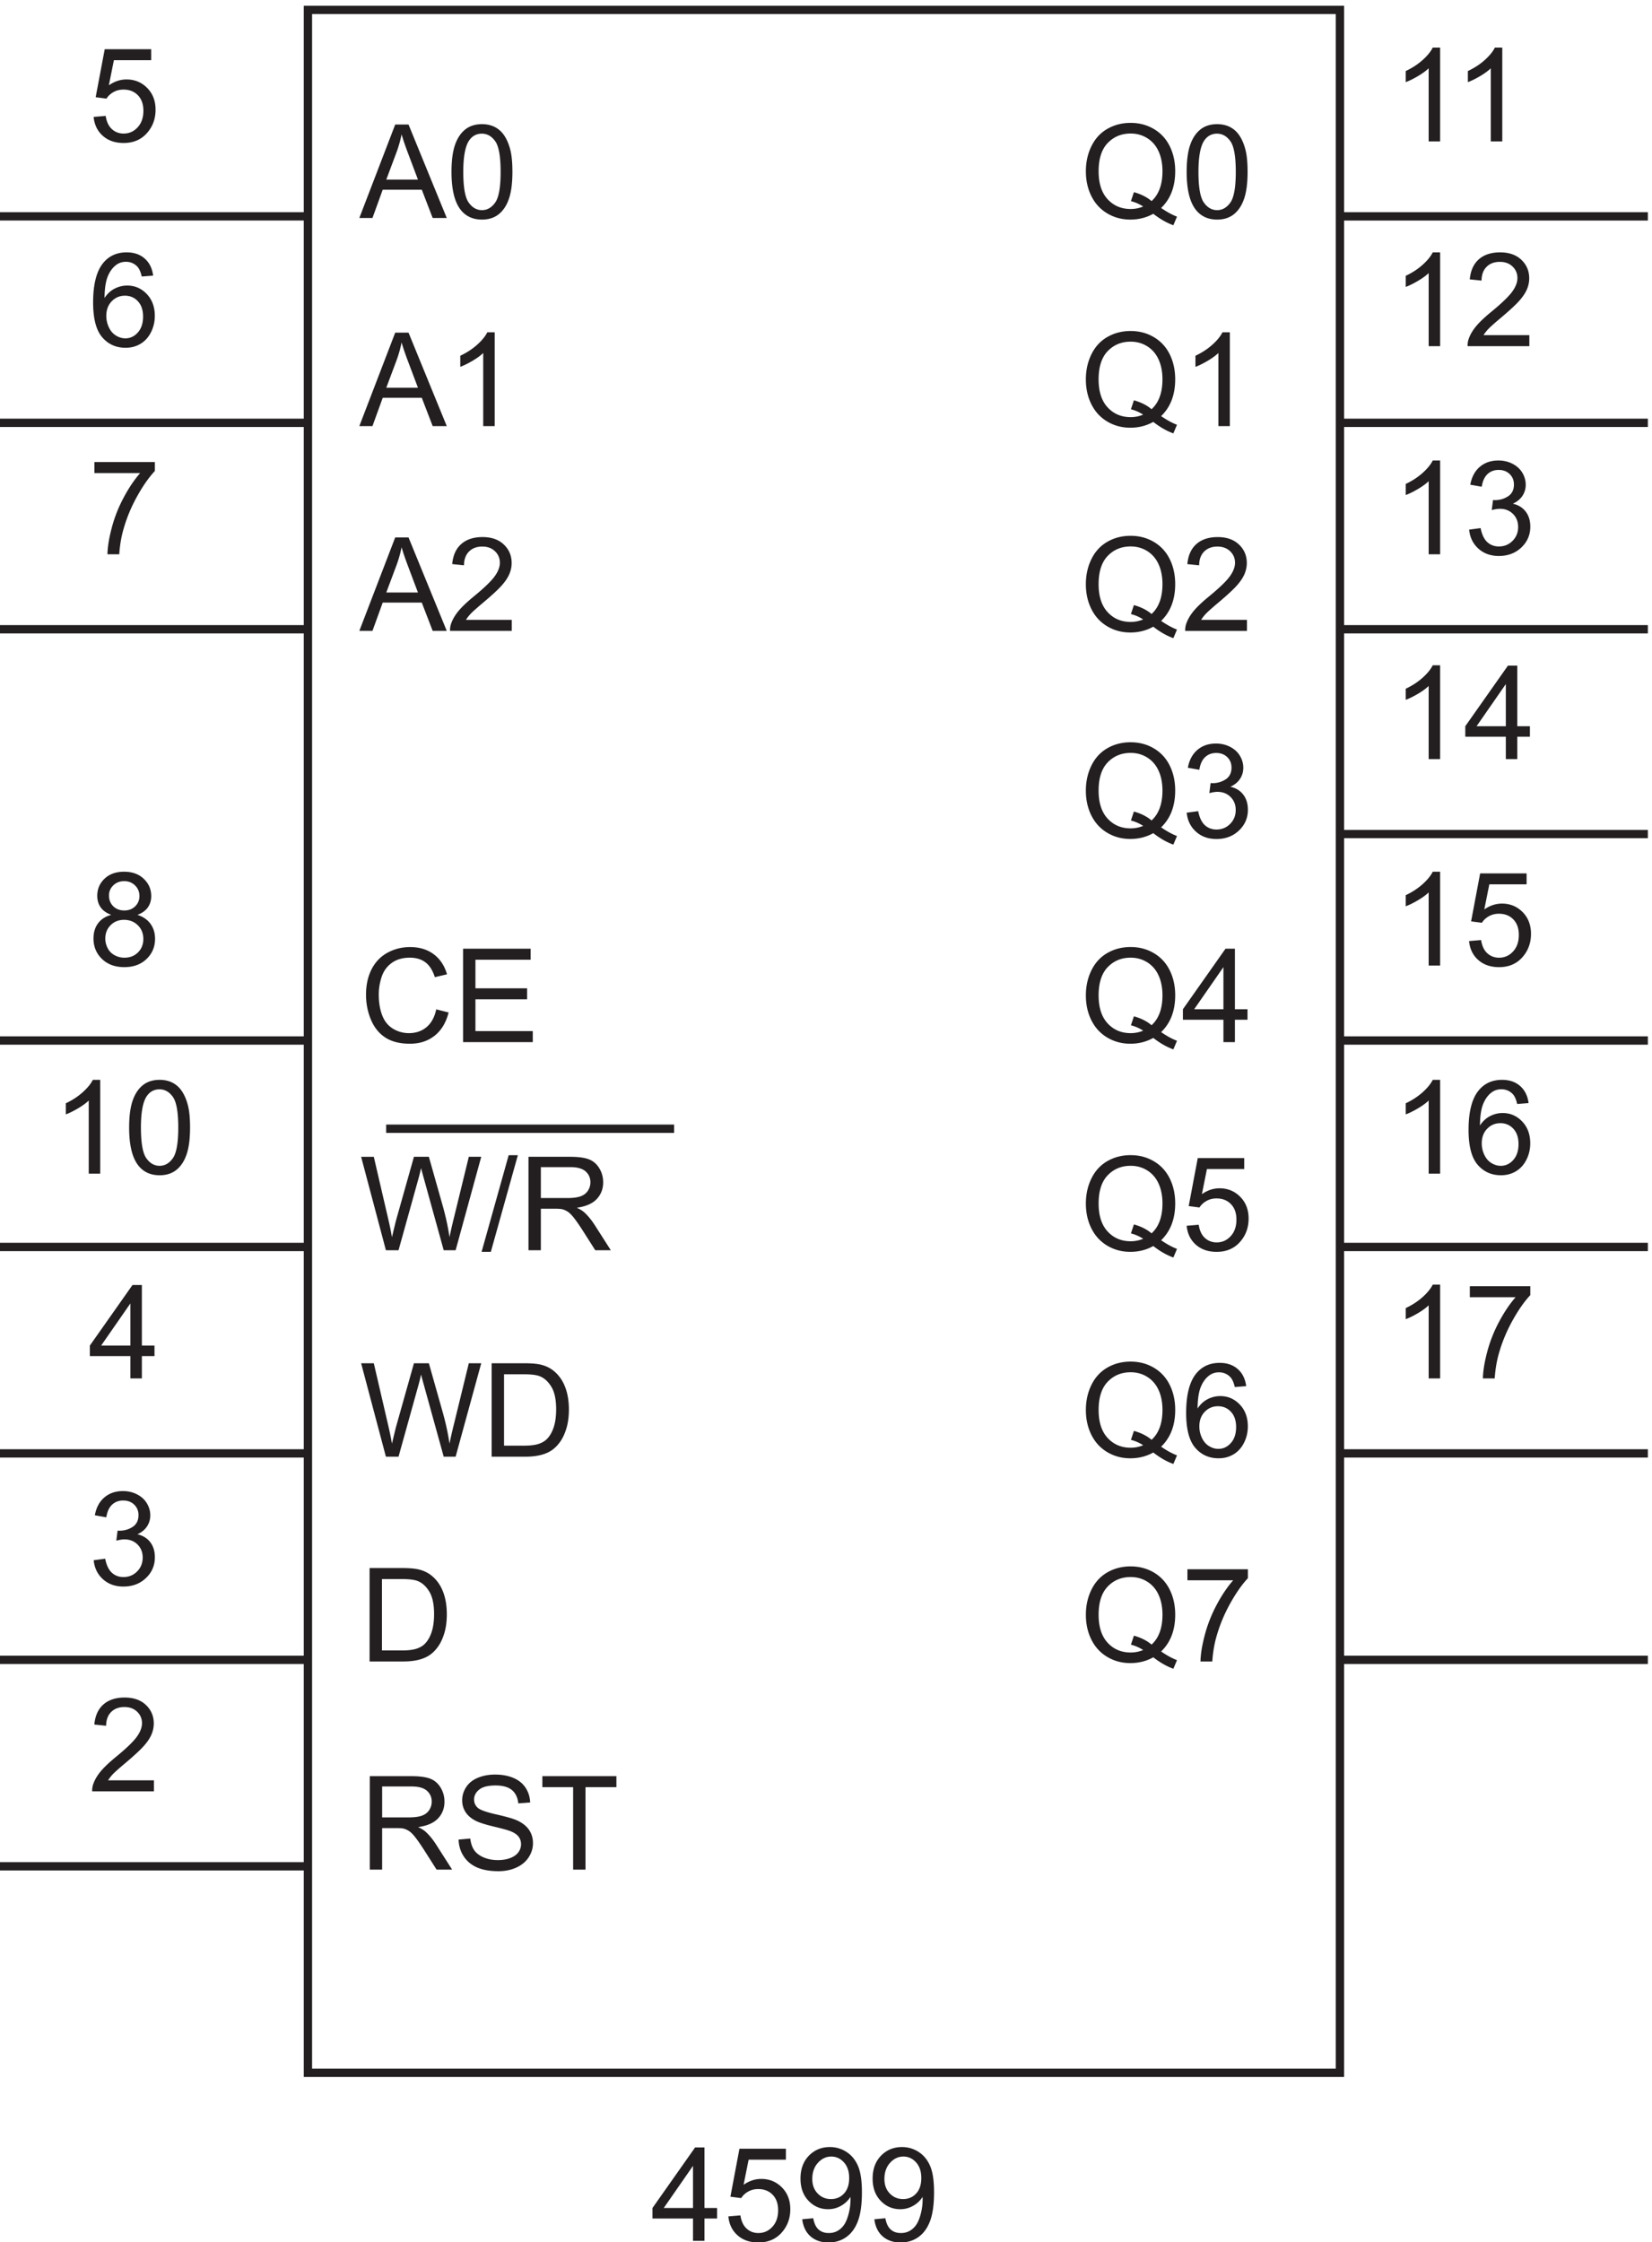
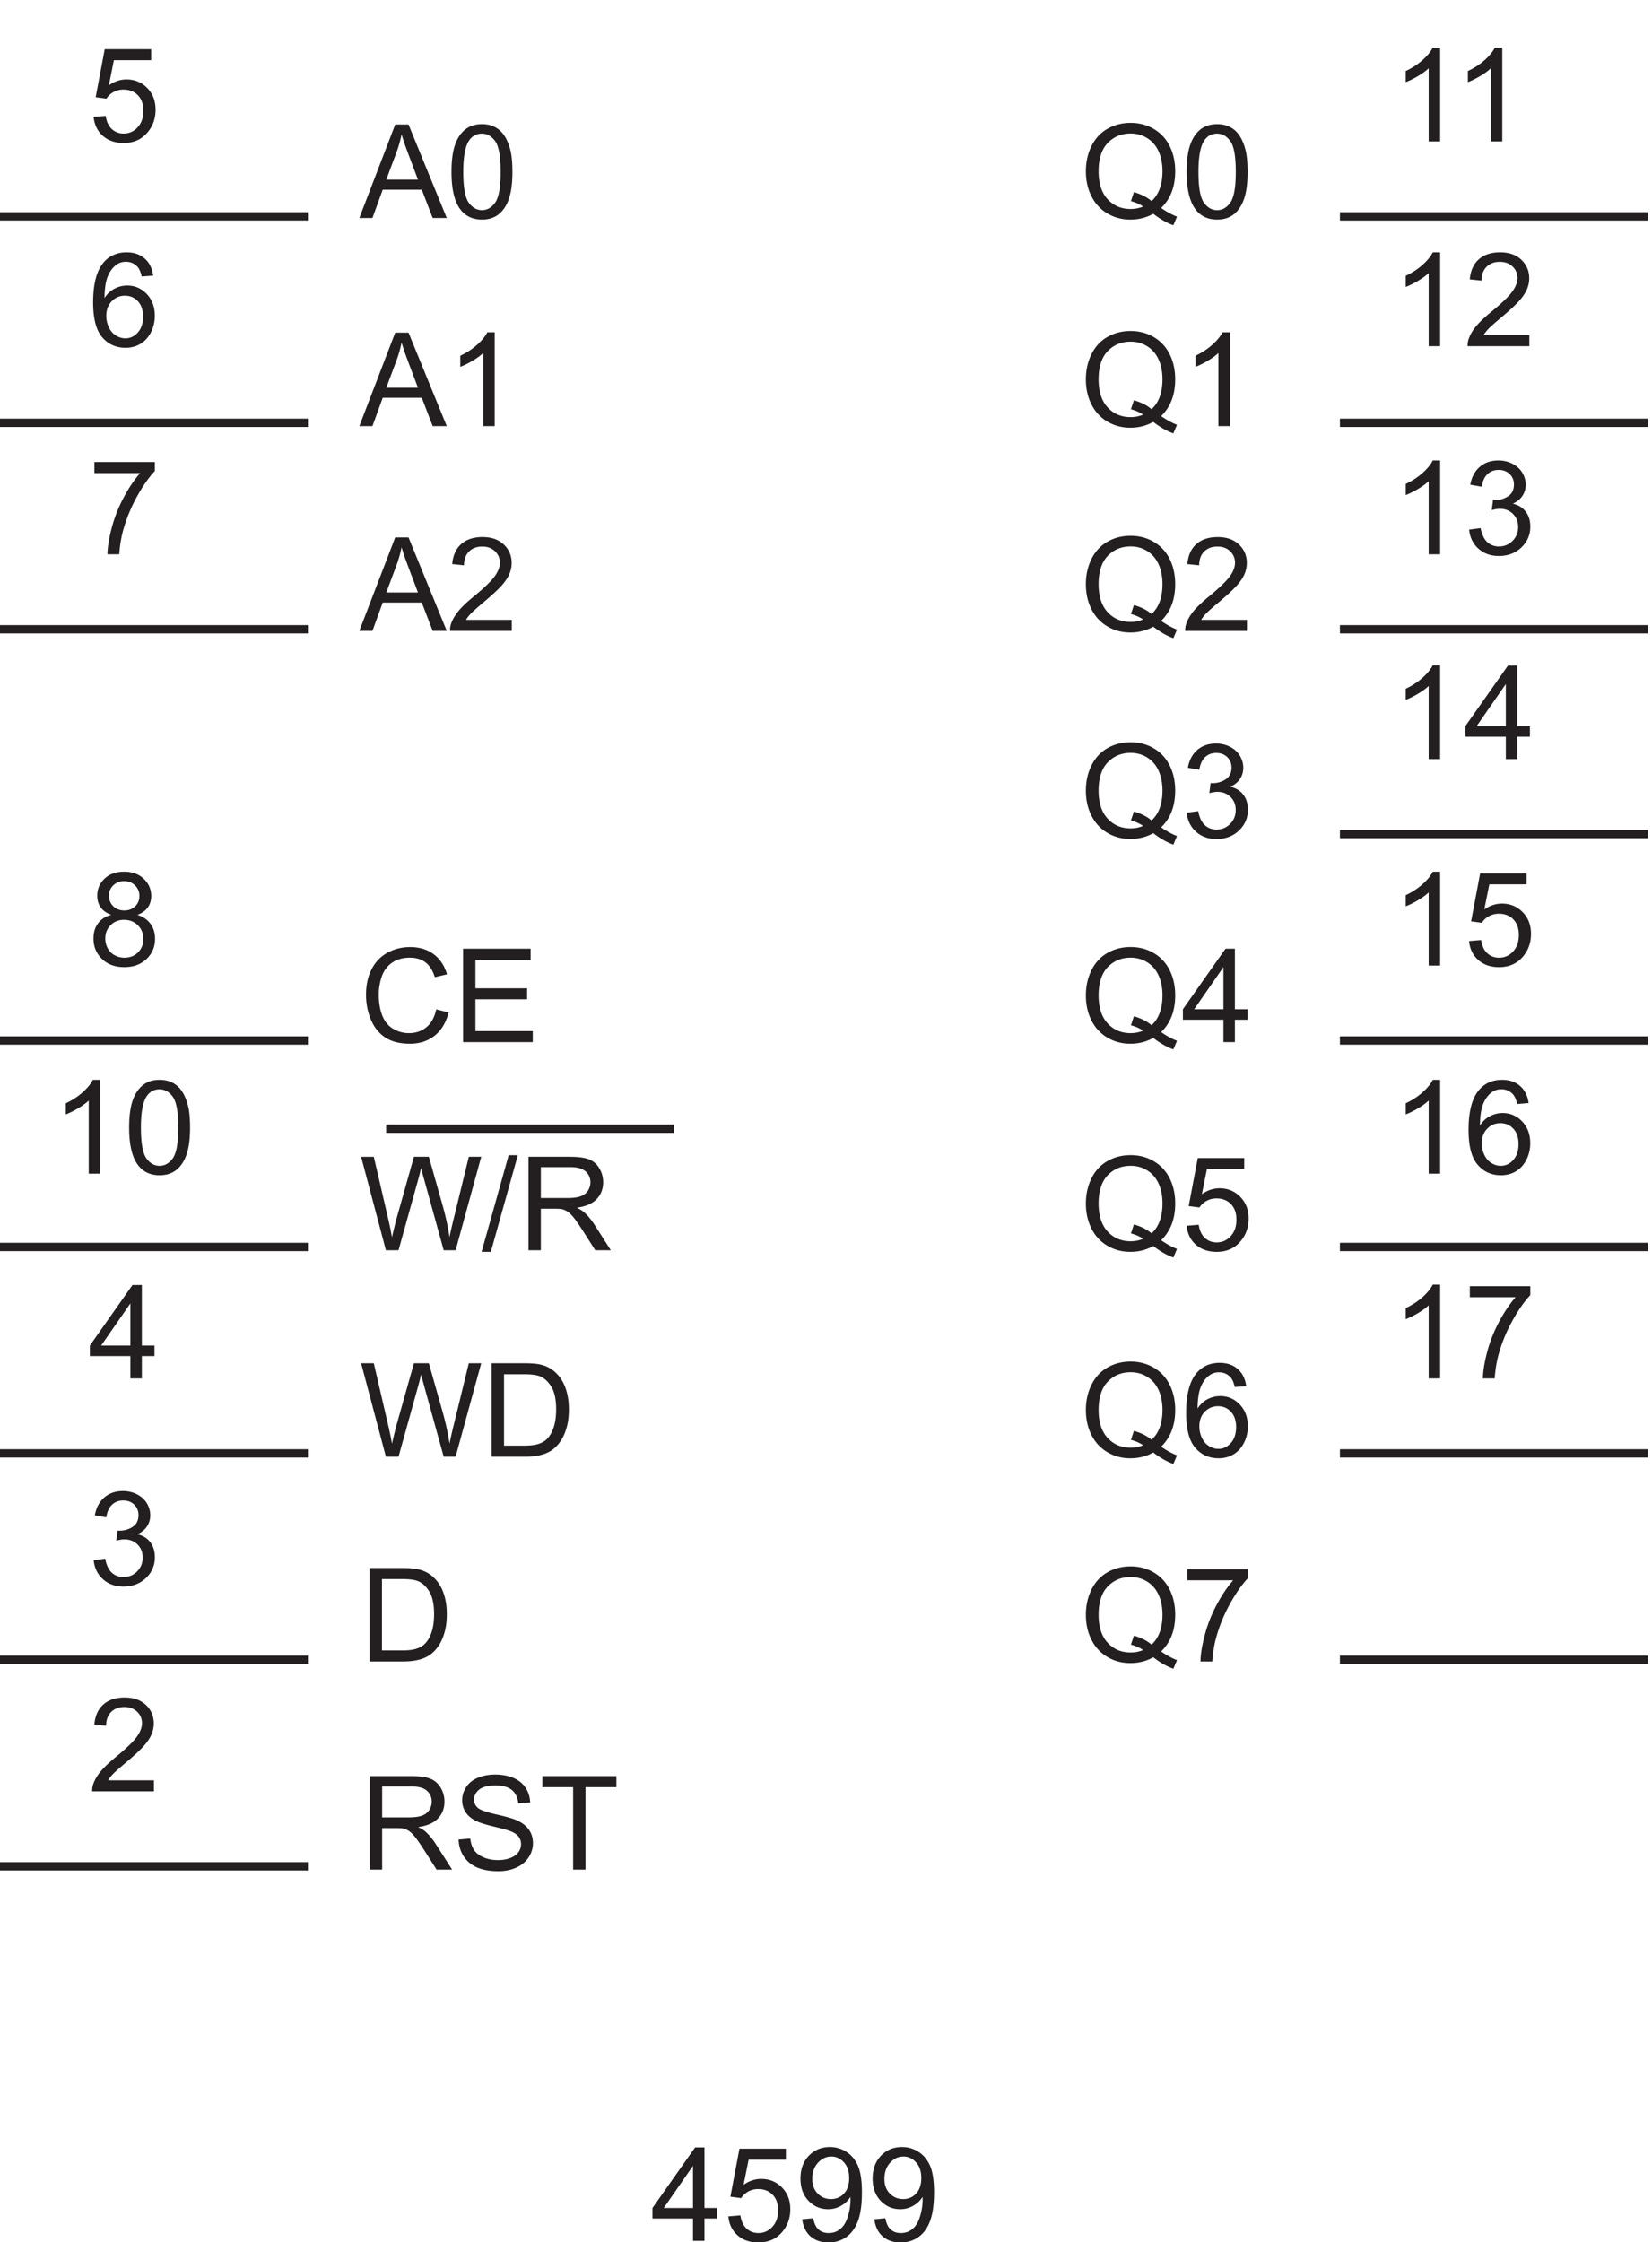
<svg xmlns="http://www.w3.org/2000/svg" xml:space="preserve" width="198" height="268.686">
-   <path d="M280.832 202.172V2060.67h929.998V202.172Z" style="fill:none;stroke:#231f20;stroke-width:7.5;stroke-linecap:butt;stroke-linejoin:miter;stroke-miterlimit:10;stroke-dasharray:none;stroke-opacity:1" transform="matrix(.133 0 0 -.133 -.444 275.256)" />
  <path d="m396.469 1160.23 11.14-2.82c-2.336-9.15-6.539-16.12-12.605-20.93-6.066-4.8-13.484-7.21-22.25-7.21-9.07 0-16.449 1.85-22.137 5.55-5.683 3.69-10.012 9.04-12.976 16.05-2.965 7-4.45 14.52-4.45 22.56 0 8.77 1.676 16.41 5.024 22.94 3.348 6.53 8.113 11.49 14.297 14.87 6.183 3.39 12.988 5.09 20.414 5.09 8.422 0 15.504-2.15 21.246-6.44 5.742-4.28 9.742-10.31 12-18.09l-10.965-2.58c-1.953 6.13-4.785 10.59-8.5 13.38-3.715 2.79-8.383 4.19-14.012 4.19-6.468 0-11.875-1.55-16.222-4.65-4.344-3.1-7.395-7.26-9.157-12.49a50.231 50.231 0 0 1-2.64-16.16c0-7.16 1.043-13.41 3.129-18.75 2.086-5.34 5.328-9.33 9.73-11.97 4.403-2.64 9.172-3.97 14.301-3.97 6.238 0 11.523 1.81 15.848 5.4 4.324 3.6 7.254 8.94 8.785 16.03m24.168-29.52v84.18h60.867v-9.93h-49.731v-25.79h46.571v-9.87h-46.571v-28.66h51.68v-9.93h-62.816m-69.532-187.499-22.335 84.179h11.425L353 972.207a284.01 284.01 0 0 0 3.559-17.227c2.144 8.997 3.41 14.184 3.793 15.563l16.019 56.847h13.438l12.058-42.605c3.024-10.566 5.207-20.5 6.547-29.805 1.07 5.321 2.469 11.43 4.191 18.317l13.208 54.093h11.195l-23.082-84.179h-10.738l-17.743 64.139c-1.496 5.36-2.375 8.65-2.64 9.88-.883-3.87-1.707-7.16-2.473-9.88l-17.855-64.139h-11.372m86.227-1.438 24.406 87.057h8.266l-24.344-87.057h-8.328m42.246 1.438v84.179h37.324c7.504 0 13.207-.76 17.11-2.27 3.906-1.51 7.027-4.18 9.363-8.01 2.332-3.82 3.5-8.06 3.5-12.69 0-5.971-1.934-11.002-5.797-15.1-3.867-4.097-9.84-6.699-17.918-7.808 2.949-1.418 5.188-2.813 6.719-4.192 3.254-2.988 6.336-6.718 9.246-11.199l14.641-22.91h-14.012l-11.137 17.512c-3.254 5.054-5.933 8.918-8.039 11.597-2.105 2.68-3.992 4.559-5.656 5.629-1.668 1.071-3.359 1.821-5.082 2.239-1.262.269-3.332.406-6.203.406h-12.918v-37.383zm11.141 47.027h23.945c5.09 0 9.07.528 11.941 1.578 2.872 1.055 5.055 2.739 6.547 5.055 1.493 2.317 2.239 4.829 2.239 7.549 0 3.98-1.446 7.26-4.332 9.82-2.891 2.56-7.457 3.85-13.696 3.85h-26.644v-27.852M336.406 572.711v84.18h28.996c6.547 0 11.543-.403 14.989-1.207 4.824-1.11 8.941-3.121 12.347-6.028 4.438-3.754 7.762-8.547 9.961-14.386 2.203-5.836 3.301-12.508 3.301-20.012 0-6.391-.746-12.055-2.238-16.996-1.492-4.938-3.407-9.024-5.742-12.258-2.336-3.234-4.891-5.781-7.665-7.637-2.777-1.859-6.128-3.265-10.05-4.222-3.926-.957-8.43-1.434-13.524-1.434zm11.141 9.934h17.973c5.55 0 9.906.515 13.062 1.55 3.16 1.032 5.676 2.489 7.551 4.364 2.64 2.64 4.699 6.191 6.172 10.652 1.476 4.461 2.211 9.867 2.211 16.219 0 8.808-1.446 15.574-4.336 20.3-2.887 4.727-6.403 7.895-10.535 9.504-2.985 1.149-7.79 1.723-14.415 1.723h-17.683v-64.312m-10.969-197.434v84.18h37.324c7.504 0 13.207-.758 17.11-2.27 3.906-1.512 7.027-4.18 9.363-8.008 2.332-3.828 3.5-8.058 3.5-12.691 0-5.973-1.934-11.004-5.797-15.102-3.867-4.097-9.84-6.699-17.918-7.808 2.949-1.418 5.188-2.813 6.719-4.192 3.254-2.988 6.336-6.718 9.246-11.199l14.641-22.91h-14.012l-11.137 17.512c-3.254 5.054-5.933 8.918-8.039 11.597-2.105 2.68-3.992 4.559-5.656 5.629-1.668 1.071-3.359 1.821-5.082 2.239-1.262.269-3.332.406-6.203.406h-12.918v-37.383zm11.141 47.027h23.945c5.09 0 9.07.528 11.941 1.578 2.872 1.055 5.055 2.739 6.547 5.055 1.493 2.317 2.239 4.832 2.239 7.551 0 3.98-1.446 7.254-4.332 9.816-2.891 2.567-7.457 3.852-13.696 3.852h-26.644v-27.852m68.898-19.984 10.508.922c.496-4.211 1.656-7.668 3.473-10.367 1.82-2.7 4.64-4.879 8.468-6.547 3.829-1.664 8.137-2.496 12.922-2.496 4.25 0 8 .632 11.254 1.894 3.254 1.262 5.676 2.996 7.266 5.199 1.586 2.2 2.383 4.602 2.383 7.207 0 2.641-.766 4.946-2.297 6.918-1.531 1.969-4.059 3.625-7.582 4.965-2.258.883-7.254 2.25-14.989 4.106-7.73 1.855-13.148 3.609-16.25 5.254-4.015 2.105-7.011 4.718-8.984 7.839-1.973 3.122-2.957 6.614-2.957 10.481 0 4.25 1.207 8.219 3.617 11.914 2.414 3.695 5.934 6.496 10.567 8.41 4.632 1.914 9.781 2.875 15.445 2.875 6.242 0 11.742-1.008 16.508-3.015 4.765-2.012 8.433-4.969 10.996-8.875 2.566-3.903 3.945-8.325 4.137-13.262l-10.684-.805c-.57 5.32-2.516 9.34-5.828 12.059-3.309 2.718-8.199 4.078-14.668 4.078-6.738 0-11.649-1.235-14.731-3.707-3.082-2.469-4.621-5.442-4.621-8.926 0-3.027 1.09-5.516 3.274-7.465 2.14-1.953 7.742-3.953 16.793-6 9.054-2.051 15.265-3.84 18.633-5.371 4.902-2.258 8.519-5.121 10.855-8.586 2.336-3.461 3.504-7.453 3.504-11.969 0-4.48-1.285-8.703-3.848-12.664-2.566-3.961-6.25-7.043-11.054-9.242-4.805-2.203-10.211-3.305-16.223-3.305-7.617 0-14 1.11-19.149 3.332-5.152 2.219-9.187 5.559-12.117 10.02-2.929 4.461-4.468 9.504-4.621 15.129m103.207-27.043v74.246H492.09v9.934h66.723v-9.934h-27.848v-74.246h-11.141m-168.719 372-22.335 84.18h11.425L353 786.207a284.01 284.01 0 0 0 3.559-17.227c2.144 8.997 3.41 14.184 3.793 15.563l16.019 56.848h13.438l12.058-42.606c3.024-10.566 5.207-20.5 6.547-29.805 1.07 5.321 2.469 11.43 4.191 18.317l13.208 54.094h11.195l-23.082-84.18h-10.738l-17.743 64.137c-1.496 5.359-2.375 8.652-2.64 9.879-.883-3.868-1.707-7.161-2.473-9.879l-17.855-64.137h-11.372m95.301 0v84.18h28.996c6.547 0 11.543-.403 14.989-1.207 4.824-1.11 8.941-3.121 12.347-6.028 4.438-3.754 7.762-8.547 9.961-14.386 2.203-5.836 3.301-12.508 3.301-20.012 0-6.391-.746-12.055-2.238-16.996-1.492-4.938-3.407-9.024-5.742-12.258-2.336-3.234-4.891-5.781-7.665-7.637-2.777-1.859-6.128-3.265-10.05-4.222-3.926-.957-8.43-1.434-13.524-1.434zm11.141 9.934h17.973c5.55 0 9.906.515 13.062 1.55 3.16 1.032 5.676 2.489 7.551 4.364 2.64 2.64 4.699 6.191 6.172 10.652 1.476 4.461 2.211 9.867 2.211 16.219 0 8.808-1.446 15.574-4.336 20.3-2.887 4.727-6.403 7.895-10.535 9.504-2.985 1.149-7.79 1.723-14.415 1.723h-17.683v-64.312M93.648 1012.21H83.313v65.86c-2.489-2.37-5.754-4.75-9.794-7.12-4.039-2.37-7.664-4.15-10.878-5.34v9.99c5.777 2.72 10.832 6.01 15.156 9.88 4.328 3.87 7.39 7.62 9.187 11.25h6.664v-84.52m26.067 41.52c0 9.95 1.023 17.96 3.07 24.03 2.051 6.06 5.094 10.74 9.133 14.04 4.039 3.29 9.121 4.93 15.246 4.93 4.516 0 8.477-.91 11.883-2.72 3.41-1.82 6.223-4.44 8.441-7.87 2.223-3.43 3.965-7.6 5.227-12.52 1.262-4.92 1.894-11.55 1.894-19.89 0-9.88-1.015-17.85-3.043-23.92-2.027-6.07-5.062-10.76-9.101-14.07-4.039-3.31-9.141-4.97-15.301-4.97-8.117 0-14.492 2.91-19.121 8.73-5.555 7.01-8.328 18.42-8.328 34.23zm10.625 0c0-13.82 1.617-23.02 4.848-27.6 3.238-4.57 7.226-6.86 11.976-6.86 4.746 0 8.734 2.3 11.969 6.89 3.234 4.6 4.855 13.79 4.855 27.57 0 13.85-1.621 23.06-4.855 27.62-3.235 4.55-7.262 6.83-12.086 6.83-4.746 0-8.535-2.01-11.367-6.03-3.563-5.13-5.34-14.6-5.34-28.42m11.695-588.085v-9.934h-55.64a18.208 18.208 0 0 0 1.207 7.176c1.414 3.789 3.683 7.523 6.8 11.199 3.121 3.672 7.629 7.922 13.524 12.746 9.148 7.504 15.332 13.449 18.547 17.832 3.218 4.383 4.824 8.524 4.824 12.43 0 4.097-1.465 7.551-4.395 10.363-2.925 2.816-6.746 4.223-11.453 4.223-4.976 0-8.957-1.492-11.945-4.481-2.984-2.984-4.496-7.121-4.535-12.402l-10.621 1.09c.726 7.926 3.464 13.965 8.21 18.117 4.747 4.152 11.122 6.23 19.122 6.23 8.078 0 14.468-2.238 19.175-6.718 4.711-4.477 7.067-10.028 7.067-16.653 0-3.367-.692-6.679-2.07-9.933-1.375-3.254-3.664-6.68-6.86-10.278-3.195-3.597-8.508-8.539-15.933-14.816-6.204-5.203-10.184-8.738-11.946-10.594-1.761-1.855-3.215-3.722-4.363-5.597h41.285M87.773 663.934l10.336 1.375c1.184-5.856 3.204-10.075 6.055-12.661 2.856-2.582 6.328-3.875 10.422-3.875 4.863 0 8.969 1.684 12.316 5.051 3.352 3.371 5.028 7.543 5.028 12.52 0 4.746-1.551 8.66-4.653 11.742-3.101 3.082-7.043 4.625-11.828 4.625-1.953 0-4.383-.383-7.293-1.148l1.149 9.07a16.428 16.428 0 0 1 1.668-.113c4.398 0 8.363 1.148 11.882 3.445 3.524 2.297 5.286 5.836 5.286 10.621 0 3.793-1.286 6.93-3.852 9.418-2.562 2.488-5.875 3.73-9.93 3.73-4.019 0-7.371-1.261-10.05-3.789-2.68-2.527-4.403-6.316-5.168-11.367l-10.336 1.836c1.261 6.93 4.132 12.297 8.613 16.106 4.48 3.808 10.051 5.714 16.711 5.714 4.594 0 8.824-.984 12.687-2.957 3.868-1.972 6.829-4.66 8.875-8.066 2.047-3.406 3.071-7.023 3.071-10.852 0-3.64-.977-6.949-2.926-9.937-1.953-2.984-4.844-5.359-8.672-7.117 4.977-1.149 8.844-3.535 11.598-7.153 2.758-3.617 4.136-8.144 4.136-13.578 0-7.351-2.679-13.582-8.039-18.691-5.359-5.113-12.136-7.668-20.328-7.668-7.39 0-13.523 2.203-18.406 6.605-4.879 4.403-7.664 10.106-8.352 17.114m33.075 163.777v20.156h-36.52v9.473l38.414 54.551h8.442V857.34h11.367v-9.473h-11.367v-20.156zm0 29.629v37.953L94.492 857.34h26.356m507-806.63v20.157h-36.52v9.473l38.414 54.551h8.442V80.34h11.367v-9.473h-11.367V50.711Zm0 29.63v37.953l-26.36-37.953h26.36m31.867-7.582 10.851.922c.805-5.286 2.672-9.254 5.598-11.914 2.93-2.664 6.461-3.993 10.594-3.993 4.98 0 9.191 1.875 12.633 5.625 3.449 3.754 5.172 8.73 5.172 14.93 0 5.899-1.657 10.547-4.969 13.957-3.313 3.406-7.649 5.11-13.008 5.11-3.328 0-6.332-.758-9.016-2.27-2.675-1.512-4.781-3.473-6.312-5.883l-9.707 1.262 8.156 43.238h41.859v-9.875h-33.593l-4.535-22.625c5.054 3.52 10.355 5.281 15.906 5.281 7.347 0 13.551-2.546 18.605-7.636 5.051-5.09 7.578-11.637 7.578-19.64 0-7.614-2.218-14.2-6.66-19.75-5.398-6.817-12.765-10.224-22.109-10.224-7.656 0-13.903 2.145-18.746 6.434-4.844 4.285-7.61 9.973-8.297 17.05m66.551-2.581 9.933.918c.84-4.668 2.449-8.059 4.821-10.164 2.375-2.106 5.418-3.157 9.132-3.157 3.176 0 5.961.727 8.356 2.18 2.39 1.457 4.351 3.399 5.883 5.828 1.531 2.434 2.816 5.715 3.847 9.852a51.803 51.803 0 0 1 1.551 12.633c0 .457-.019 1.148-.059 2.066-2.066-3.293-4.886-5.965-8.468-8.012-3.578-2.047-7.453-3.074-11.625-3.074-6.969 0-12.864 2.527-17.688 7.582-4.824 5.05-7.234 11.715-7.234 19.981 0 8.539 2.515 15.41 7.551 20.617 5.031 5.207 11.339 7.808 18.922 7.808 5.472 0 10.476-1.472 15.011-4.421 4.539-2.946 7.985-7.149 10.336-12.606 2.356-5.453 3.531-13.348 3.531-23.684 0-10.757-1.164-19.324-3.5-25.699-2.336-6.37-5.808-11.222-10.421-14.554-4.614-3.332-10.02-4.997-16.223-4.997-6.586 0-11.961 1.829-16.137 5.485-4.172 3.656-6.68 8.797-7.519 15.418zm42.316 37.152c0 5.934-1.578 10.641-4.734 14.125-3.16 3.485-6.957 5.227-11.399 5.227-4.594 0-8.594-1.875-12-5.629-3.406-3.75-5.109-8.613-5.109-14.582 0-5.36 1.613-9.715 4.848-13.067 3.238-3.347 7.226-5.023 11.972-5.023 4.785 0 8.719 1.676 11.801 5.023 3.082 3.352 4.621 7.993 4.621 13.926m22.684-37.152 9.933.918c.84-4.668 2.449-8.059 4.821-10.164 2.375-2.106 5.418-3.157 9.132-3.157 3.176 0 5.961.727 8.356 2.18 2.39 1.457 4.351 3.399 5.883 5.828 1.531 2.434 2.816 5.715 3.847 9.852a51.803 51.803 0 0 1 1.551 12.633c0 .457-.019 1.148-.059 2.066-2.066-3.293-4.886-5.965-8.468-8.012-3.578-2.047-7.453-3.074-11.625-3.074-6.969 0-12.864 2.527-17.688 7.582-4.824 5.05-7.234 11.715-7.234 19.981 0 8.539 2.515 15.41 7.551 20.617 5.031 5.207 11.339 7.808 18.922 7.808 5.472 0 10.476-1.472 15.011-4.421 4.539-2.946 7.985-7.149 10.336-12.606 2.356-5.453 3.531-13.348 3.531-23.684 0-10.757-1.164-19.324-3.5-25.699-2.336-6.37-5.808-11.222-10.421-14.554-4.614-3.332-10.02-4.997-16.223-4.997-6.586 0-11.961 1.829-16.137 5.485-4.172 3.656-6.68 8.797-7.519 15.418zm42.316 37.152c0 5.934-1.578 10.641-4.734 14.125-3.16 3.485-6.957 5.227-11.399 5.227-4.594 0-8.594-1.875-12-5.629-3.406-3.75-5.109-8.613-5.109-14.582 0-5.36 1.613-9.715 4.848-13.067 3.238-3.347 7.226-5.023 11.972-5.023 4.785 0 8.719 1.676 11.801 5.023 3.082 3.352 4.621 7.993 4.621 13.926M327.16 1685.71l32.328 84.18h12l34.453-84.18h-12.687l-9.82 25.5h-35.2l-9.246-25.5zm24.289 34.57h28.539l-8.785 23.31c-2.68 7.08-4.668 12.9-5.973 17.46-1.07-5.4-2.582-10.76-4.535-16.08l-9.246-24.69m97.696-34.57h-10.336v65.86c-2.485-2.37-5.75-4.75-9.789-7.12-4.04-2.37-7.665-4.15-10.883-5.34v9.99c5.781 2.72 10.836 6.01 15.16 9.88 4.328 3.87 7.391 7.62 9.187 11.25h6.661v-84.52m-121.985 187.5 32.328 84.18h12l34.453-84.18h-12.687l-9.82 25.5h-35.2l-9.246-25.5zm24.289 34.57h28.539l-8.785 23.31c-2.68 7.08-4.668 12.9-5.973 17.46-1.07-5.4-2.582-10.76-4.535-16.08l-9.246-24.69m58.766 6.95c0 9.95 1.023 17.96 3.07 24.03 2.047 6.06 5.094 10.74 9.133 14.04 4.035 3.29 9.117 4.93 15.242 4.93 4.52 0 8.481-.91 11.887-2.72 3.406-1.82 6.223-4.44 8.441-7.87 2.223-3.43 3.965-7.6 5.227-12.52 1.262-4.92 1.894-11.55 1.894-19.89 0-9.88-1.015-17.85-3.043-23.92-2.027-6.07-5.062-10.76-9.101-14.07-4.039-3.31-9.141-4.97-15.305-4.97-8.113 0-14.488 2.91-19.121 8.73-5.551 7.01-8.324 18.42-8.324 34.23zm10.621 0c0-13.82 1.617-23.02 4.852-27.6 3.238-4.57 7.226-6.86 11.972-6.86 4.75 0 8.738 2.3 11.973 6.89 3.234 4.6 4.851 13.79 4.851 27.57 0 13.85-1.617 23.06-4.851 27.62-3.235 4.55-7.262 6.83-12.086 6.83-4.746 0-8.535-2.01-11.371-6.03-3.559-5.13-5.34-14.6-5.34-28.42m-93.676-413.52 32.328 84.18h12l34.453-84.18h-12.687l-9.82 25.5h-35.2l-9.246-25.5zm24.289 34.57h28.539l-8.785 23.31c-2.68 7.08-4.668 12.9-5.973 17.46-1.07-5.4-2.582-10.76-4.535-16.08l-9.246-24.69m113.086-24.64v-9.93h-55.64a18.28 18.28 0 0 0 1.203 7.18c1.418 3.79 3.687 7.52 6.804 11.2 3.121 3.67 7.629 7.92 13.524 12.74 9.148 7.51 15.332 13.45 18.547 17.83 3.215 4.39 4.824 8.53 4.824 12.43 0 4.1-1.465 7.55-4.395 10.37-2.925 2.81-6.746 4.22-11.453 4.22-4.976 0-8.957-1.49-11.945-4.48-2.984-2.99-4.496-7.12-4.535-12.4l-10.625 1.09c.73 7.92 3.465 13.96 8.215 18.11 4.746 4.16 11.121 6.23 19.121 6.23 8.078 0 14.468-2.23 19.175-6.71 4.711-4.48 7.063-10.03 7.063-16.66 0-3.36-.688-6.68-2.066-9.93-1.379-3.25-3.664-6.68-6.86-10.28-3.195-3.6-8.508-8.53-15.937-14.81-6.2-5.21-10.18-8.74-11.942-10.6-1.761-1.85-3.215-3.72-4.363-5.6h41.285M88.402 1643.37v9.93h54.496v-8.04c-5.359-5.7-10.671-13.28-15.937-22.74-5.262-9.45-9.328-19.18-12.199-29.17-2.071-7.04-3.391-14.76-3.965-23.14h-10.621c.113 6.62 1.414 14.62 3.902 24 2.488 9.38 6.059 18.43 10.711 27.13 4.652 8.71 9.598 16.05 14.844 22.03h-41.23m52.945 177.91-10.282-.81c-.918 4.06-2.218 7.01-3.902 8.85-2.797 2.94-6.242 4.41-10.336 4.41-3.293 0-6.183-.91-8.672-2.75-3.254-2.37-5.82-5.84-7.695-10.39-1.875-4.56-2.852-11.05-2.926-19.47 2.485 3.79 5.528 6.61 9.125 8.44 3.602 1.84 7.371 2.76 11.317 2.76 6.89 0 12.757-2.54 17.597-7.61 4.844-5.07 7.266-11.63 7.266-19.67 0-5.28-1.141-10.19-3.418-14.73-2.277-4.53-5.406-8.01-9.387-10.42-3.98-2.41-8.5-3.62-13.551-3.62-8.613 0-15.64 3.17-21.078 9.51-5.433 6.33-8.152 16.77-8.152 31.32 0 16.27 3.008 28.1 9.016 35.49 5.246 6.43 12.308 9.64 21.191 9.64 6.621 0 12.047-1.85 16.277-5.57 4.231-3.71 6.766-8.84 7.61-15.38zm-42.207-36.3c0-3.55.757-6.96 2.269-10.22 1.512-3.25 3.625-5.73 6.344-7.43 2.719-1.7 5.57-2.56 8.559-2.56 4.363 0 8.113 1.77 11.25 5.28 3.14 3.53 4.71 8.31 4.71 14.36 0 5.82-1.55 10.4-4.652 13.75-3.098 3.35-7.004 5.03-11.711 5.03-4.672 0-8.633-1.68-11.887-5.03-3.253-3.35-4.882-7.74-4.882-13.18m4.48-539.62c-4.289 1.57-7.465 3.81-9.531 6.72-2.07 2.91-3.102 6.39-3.102 10.45 0 6.13 2.2 11.27 6.602 15.45 4.402 4.17 10.262 6.25 17.574 6.25 7.348 0 13.262-2.13 17.742-6.4 4.477-4.27 6.719-9.46 6.719-15.59 0-3.9-1.027-7.3-3.074-10.19-2.047-2.89-5.156-5.12-9.332-6.69 5.168-1.68 9.101-4.4 11.801-8.15 2.699-3.76 4.05-8.23 4.05-13.44 0-7.2-2.547-13.25-7.636-18.14-5.094-4.9-11.793-7.36-20.098-7.36-8.309 0-15.008 2.46-20.098 7.38-5.094 4.92-7.636 11.06-7.636 18.4 0 5.48 1.386 10.06 4.16 13.76 2.777 3.69 6.73 6.21 11.859 7.55zm-2.066 17.52c0-3.99 1.281-7.24 3.843-9.77 2.567-2.52 5.899-3.79 9.993-3.79 3.984 0 7.246 1.25 9.793 3.76 2.543 2.51 3.816 5.58 3.816 9.22 0 3.79-1.312 6.98-3.934 9.56-2.621 2.59-5.886 3.87-9.789 3.87-3.941 0-7.214-1.26-9.82-3.78-2.602-2.53-3.902-5.56-3.902-9.07zM98.223 1224c0-2.95.699-5.8 2.093-8.55 1.399-2.76 3.477-4.9 6.231-6.41 2.758-1.51 5.723-2.27 8.902-2.27 4.938 0 9.016 1.59 12.231 4.77 3.215 3.17 4.824 7.21 4.824 12.11 0 4.98-1.656 9.1-4.969 12.35-3.308 3.25-7.453 4.88-12.43 4.88-4.863 0-8.89-1.61-12.089-4.82-3.196-3.22-4.793-7.24-4.793-12.06m-10.508 740.26 10.851.92c.805-5.29 2.672-9.25 5.598-11.91 2.93-2.66 6.461-4 10.598-4 4.976 0 9.187 1.88 12.633 5.63 3.445 3.75 5.168 8.73 5.168 14.93 0 5.9-1.657 10.55-4.969 13.96-3.313 3.4-7.649 5.1-13.008 5.1-3.328 0-6.332-.75-9.012-2.26-2.679-1.52-4.785-3.48-6.316-5.89L89.55 1982l8.156 43.24h41.859v-9.87h-33.589l-4.539-22.63c5.054 3.52 10.355 5.28 15.906 5.28 7.351 0 13.551-2.54 18.605-7.63 5.051-5.09 7.578-11.64 7.578-19.64 0-7.62-2.218-14.2-6.66-19.75-5.398-6.82-12.765-10.23-22.105-10.23-7.657 0-13.907 2.15-18.75 6.44-4.844 4.28-7.61 9.97-8.297 17.05m961.986-824.54c5.17-3.56 9.94-6.16 14.3-7.81l-3.27-7.75c-6.05 2.18-12.08 5.63-18.09 10.34-6.24-3.48-13.13-5.23-20.67-5.23-7.62 0-14.53 1.84-20.73 5.52-6.205 3.67-10.978 8.84-14.33 15.5-3.347 6.66-5.023 14.16-5.023 22.51 0 8.31 1.683 15.87 5.051 22.68 3.371 6.82 8.164 12 14.382 15.56 6.22 3.56 13.18 5.34 20.88 5.34 7.77 0 14.77-1.84 21.01-5.54 6.24-3.69 11-8.86 14.27-15.5 3.28-6.64 4.91-14.14 4.91-22.48 0-6.93-1.05-13.16-3.16-18.7-2.1-5.53-5.28-10.34-9.53-14.44zm-24.52 14.24c6.43-1.79 11.74-4.47 15.91-8.03 6.55 5.97 9.82 14.95 9.82 26.93 0 6.81-1.16 12.77-3.48 17.85-2.31 5.1-5.7 9.05-10.16 11.86-4.46 2.82-9.47 4.22-15.02 4.22-8.3 0-15.19-2.84-20.67-8.52-5.471-5.69-8.209-14.18-8.209-25.47 0-10.95 2.707-19.35 8.129-25.21 5.41-5.86 12.33-8.79 20.75-8.79 3.98 0 7.74.75 11.26 2.25-3.49 2.25-7.16 3.86-11.03 4.82l2.7 8.09m80.67-23.25v20.16h-36.52v9.47l38.41 54.55h8.44v-54.55h11.37v-9.47h-11.37v-20.16zm0 29.63v37.95l-26.36-37.95h26.36m195.29-332.629h-10.33v65.863c-2.49-2.375-5.76-4.75-9.79-7.125-4.04-2.371-7.67-4.152-10.88-5.336v9.989c5.78 2.718 10.83 6.011 15.16 9.878 4.32 3.868 7.38 7.618 9.18 11.254h6.66v-84.523m26.76 73.156v9.934h54.49v-8.039c-5.35-5.703-10.67-13.285-15.93-22.739-5.26-9.457-9.33-19.179-12.2-29.171-2.07-7.043-3.39-14.758-3.96-23.141h-10.63c.12 6.621 1.42 14.621 3.9 24 2.5 9.379 6.06 18.426 10.72 27.133 4.65 8.711 9.6 16.051 14.84 22.023h-41.23m-26.76 111.343h-10.33v65.86c-2.49-2.37-5.76-4.75-9.79-7.12-4.04-2.37-7.67-4.15-10.88-5.34v9.99c5.78 2.72 10.83 6.01 15.16 9.88 4.32 3.87 7.38 7.62 9.18 11.25h6.66v-84.52m79.7 63.57-10.27-.81c-.93 4.06-2.23 7.01-3.91 8.85-2.79 2.94-6.24 4.41-10.34 4.41-3.29 0-6.18-.91-8.67-2.75-3.25-2.37-5.81-5.84-7.69-10.39-1.88-4.56-2.85-11.05-2.93-19.47 2.49 3.79 5.53 6.61 9.13 8.44 3.6 1.84 7.37 2.76 11.31 2.76 6.89 0 12.76-2.54 17.6-7.61 4.84-5.07 7.27-11.63 7.27-19.67 0-5.28-1.14-10.19-3.42-14.73-2.28-4.53-5.41-8.01-9.39-10.42-3.98-2.41-8.49-3.62-13.55-3.62-8.61 0-15.64 3.17-21.08 9.51-5.43 6.33-8.15 16.77-8.15 31.32 0 16.27 3.01 28.1 9.02 35.49 5.24 6.43 12.3 9.64 21.19 9.64 6.62 0 12.04-1.85 16.27-5.57 4.23-3.71 6.77-8.84 7.61-15.38zm-42.2-36.3c0-3.55.75-6.96 2.27-10.22 1.51-3.25 3.63-5.73 6.34-7.43 2.72-1.7 5.57-2.56 8.56-2.56 4.36 0 8.11 1.77 11.25 5.28 3.14 3.53 4.71 8.31 4.71 14.36 0 5.82-1.55 10.4-4.65 13.75-3.1 3.35-7.01 5.03-11.71 5.03-4.68 0-8.64-1.68-11.89-5.03-3.25-3.35-4.88-7.74-4.88-13.18m-288.94-87.257c5.17-3.559 9.94-6.16 14.3-7.809l-3.27-7.75c-6.05 2.18-12.08 5.629-18.09 10.336-6.24-3.484-13.13-5.227-20.67-5.227-7.62 0-14.53 1.84-20.73 5.516-6.205 3.672-10.978 8.84-14.33 15.5-3.347 6.664-5.023 14.164-5.023 22.512 0 8.308 1.683 15.869 5.051 22.679 3.371 6.82 8.164 12 14.382 15.56 6.22 3.56 13.18 5.34 20.88 5.34 7.77 0 14.77-1.84 21.01-5.54 6.24-3.69 11-8.86 14.27-15.5 3.28-6.64 4.91-14.137 4.91-22.481 0-6.929-1.05-13.16-3.16-18.695a39.097 39.097 0 0 0-9.53-14.441zm-24.52 14.242c6.43-1.797 11.74-4.477 15.91-8.039 6.55 5.972 9.82 14.949 9.82 26.933 0 6.813-1.16 12.766-3.48 17.851-2.31 5.1-5.7 9.05-10.16 11.86-4.46 2.82-9.47 4.22-15.02 4.22-8.3 0-15.19-2.84-20.67-8.52-5.471-5.69-8.209-14.176-8.209-25.469 0-10.949 2.707-19.352 8.129-25.211 5.41-5.856 12.33-8.785 20.75-8.785 3.98 0 7.74.746 11.26 2.242-3.49 2.258-7.16 3.867-11.03 4.82l2.7 8.098m47.53-1.207 10.86.922c.8-5.285 2.67-9.254 5.59-11.914 2.93-2.664 6.47-3.993 10.6-3.993 4.98 0 9.19 1.875 12.63 5.625 3.45 3.754 5.17 8.731 5.17 14.93 0 5.899-1.65 10.547-4.97 13.957-3.31 3.406-7.64 5.11-13 5.11-3.33 0-6.34-.758-9.02-2.27-2.68-1.512-4.78-3.473-6.31-5.883l-9.71 1.262 8.16 43.236h41.86v-9.87h-33.6l-4.53-22.628c5.05 3.52 10.35 5.281 15.9 5.281 7.35 0 13.55-2.546 18.61-7.636 5.05-5.09 7.58-11.637 7.58-19.641 0-7.613-2.22-14.199-6.66-19.75-5.4-6.816-12.77-10.223-22.11-10.223-7.66 0-13.9 2.145-18.75 6.434-4.84 4.285-7.61 9.973-8.3 17.051m-23.01-383.535c5.17-3.559 9.94-6.16 14.3-7.809l-3.27-7.75c-6.05 2.18-12.08 5.629-18.09 10.336-6.24-3.484-13.13-5.227-20.67-5.227-7.62 0-14.53 1.84-20.73 5.516-6.205 3.672-10.978 8.84-14.33 15.5-3.347 6.664-5.023 14.164-5.023 22.512 0 8.308 1.683 15.867 5.051 22.679 3.371 6.817 8.164 12.004 14.382 15.563 6.22 3.559 13.18 5.34 20.88 5.34 7.77 0 14.77-1.848 21.01-5.543 6.24-3.692 11-8.86 14.27-15.5 3.28-6.645 4.91-14.137 4.91-22.481 0-6.929-1.05-13.16-3.16-18.695a39.097 39.097 0 0 0-9.53-14.441zm-24.52 14.242c6.43-1.797 11.74-4.477 15.91-8.039 6.55 5.972 9.82 14.949 9.82 26.933 0 6.813-1.16 12.766-3.48 17.856-2.31 5.094-5.7 9.047-10.16 11.859-4.46 2.813-9.47 4.219-15.02 4.219-8.3 0-15.19-2.844-20.67-8.527-5.471-5.684-8.209-14.172-8.209-25.465 0-10.949 2.707-19.352 8.129-25.211 5.41-5.856 12.33-8.785 20.75-8.785 3.98 0 7.74.746 11.26 2.242-3.49 2.258-7.16 3.867-11.03 4.82l2.7 8.098m48.22 49.902v9.934h54.5v-8.039c-5.36-5.703-10.67-13.285-15.94-22.739-5.26-9.457-9.33-19.179-12.2-29.171-2.07-7.043-3.39-14.758-3.96-23.141h-10.62c.11 6.621 1.41 14.621 3.9 24s6.06 18.426 10.71 27.133c4.65 8.711 9.6 16.051 14.84 22.023h-41.23m-23.7 120.356c5.17-3.559 9.94-6.16 14.3-7.809l-3.27-7.75c-6.05 2.18-12.08 5.629-18.09 10.336-6.24-3.484-13.13-5.227-20.67-5.227-7.62 0-14.53 1.84-20.73 5.516-6.205 3.672-10.978 8.84-14.33 15.5-3.347 6.664-5.023 14.164-5.023 22.512 0 8.308 1.683 15.867 5.051 22.679 3.371 6.817 8.164 12.004 14.382 15.563 6.22 3.559 13.18 5.34 20.88 5.34 7.77 0 14.77-1.848 21.01-5.543 6.24-3.692 11-8.86 14.27-15.5 3.28-6.645 4.91-14.137 4.91-22.481 0-6.929-1.05-13.16-3.16-18.695a39.097 39.097 0 0 0-9.53-14.441zm-24.52 14.242c6.43-1.797 11.74-4.477 15.91-8.039 6.55 5.972 9.82 14.949 9.82 26.933 0 6.813-1.16 12.766-3.48 17.856-2.31 5.094-5.7 9.047-10.16 11.859-4.46 2.813-9.47 4.219-15.02 4.219-8.3 0-15.19-2.844-20.67-8.527-5.471-5.684-8.209-14.172-8.209-25.465 0-10.949 2.707-19.352 8.129-25.211 5.41-5.856 12.33-8.785 20.75-8.785 3.98 0 7.74.746 11.26 2.242-3.49 2.258-7.16 3.867-11.03 4.82l2.7 8.098m101.17 40.312-10.28-.804c-.92 4.058-2.22 7.004-3.91 8.843-2.79 2.946-6.24 4.418-10.33 4.418-3.29 0-6.19-.918-8.67-2.754-3.26-2.375-5.82-5.835-7.7-10.394-1.87-4.555-2.85-11.043-2.93-19.465 2.49 3.789 5.53 6.606 9.13 8.442 3.6 1.835 7.37 2.753 11.32 2.753 6.89 0 12.75-2.535 17.59-7.605 4.85-5.074 7.27-11.629 7.27-19.668 0-5.281-1.14-10.191-3.42-14.73-2.28-4.536-5.4-8.008-9.38-10.422-3.99-2.411-8.5-3.618-13.56-3.618-8.61 0-15.64 3.168-21.07 9.504-5.44 6.336-8.16 16.778-8.16 31.325 0 16.269 3.01 28.097 9.02 35.484 5.25 6.434 12.31 9.648 21.19 9.648 6.62 0 12.05-1.855 16.28-5.57 4.23-3.711 6.76-8.84 7.61-15.387zm-42.21-36.293c0-3.558.76-6.964 2.27-10.222 1.51-3.25 3.63-5.731 6.34-7.434 2.72-1.703 5.57-2.555 8.56-2.555 4.37 0 8.12 1.762 11.25 5.282 3.14 3.523 4.71 8.308 4.71 14.355 0 5.82-1.55 10.403-4.65 13.754-3.1 3.348-7 5.024-11.71 5.024-4.67 0-8.63-1.676-11.89-5.024-3.25-3.351-4.88-7.742-4.88-13.18M1049.7 1882.22c5.17-3.56 9.94-6.16 14.3-7.81l-3.27-7.75c-6.05 2.18-12.08 5.63-18.09 10.34-6.24-3.48-13.13-5.23-20.67-5.23-7.62 0-14.53 1.84-20.73 5.52-6.205 3.67-10.978 8.84-14.33 15.5-3.347 6.66-5.023 14.16-5.023 22.51 0 8.31 1.683 15.87 5.051 22.68 3.371 6.82 8.164 12 14.382 15.56 6.22 3.56 13.18 5.34 20.88 5.34 7.77 0 14.77-1.84 21.01-5.54 6.24-3.69 11-8.86 14.27-15.5 3.28-6.64 4.91-14.14 4.91-22.48 0-6.93-1.05-13.16-3.16-18.7-2.1-5.53-5.28-10.34-9.53-14.44zm-24.52 14.24c6.43-1.79 11.74-4.47 15.91-8.03 6.55 5.97 9.82 14.95 9.82 26.93 0 6.81-1.16 12.77-3.48 17.85-2.31 5.1-5.7 9.05-10.16 11.86-4.46 2.82-9.47 4.22-15.02 4.22-8.3 0-15.19-2.84-20.67-8.52-5.471-5.69-8.209-14.18-8.209-25.47 0-10.95 2.707-19.35 8.129-25.21 5.41-5.86 12.33-8.79 20.75-8.79 3.98 0 7.74.75 11.26 2.25-3.49 2.25-7.16 3.86-11.03 4.82l2.7 8.09m47.53 18.27c0 9.95 1.03 17.96 3.08 24.03 2.04 6.06 5.09 10.74 9.13 14.04 4.04 3.29 9.12 4.93 15.24 4.93 4.52 0 8.48-.91 11.89-2.72 3.4-1.82 6.22-4.44 8.44-7.87 2.22-3.43 3.96-7.6 5.22-12.52 1.27-4.92 1.9-11.55 1.9-19.89 0-9.88-1.02-17.85-3.04-23.92-2.03-6.07-5.07-10.76-9.11-14.07-4.03-3.31-9.14-4.97-15.3-4.97-8.11 0-14.49 2.91-19.12 8.73-5.55 7.01-8.33 18.42-8.33 34.23zm10.63 0c0-13.82 1.61-23.02 4.85-27.6 3.24-4.57 7.22-6.86 11.97-6.86 4.75 0 8.74 2.3 11.97 6.89 3.24 4.6 4.85 13.79 4.85 27.57 0 13.85-1.61 23.06-4.85 27.62-3.23 4.55-7.26 6.83-12.08 6.83-4.75 0-8.54-2.01-11.37-6.03-3.56-5.13-5.34-14.6-5.34-28.42m217.8-344.52h-10.33v65.86c-2.49-2.37-5.76-4.75-9.79-7.12-4.04-2.37-7.67-4.15-10.88-5.34v9.99c5.78 2.72 10.83 6.01 15.16 9.88 4.32 3.87 7.38 7.62 9.18 11.25h6.66v-84.52m26.13 22.22 10.34 1.38c1.18-5.86 3.2-10.08 6.05-12.66 2.86-2.58 6.33-3.88 10.43-3.88 4.86 0 8.96 1.69 12.31 5.06 3.35 3.37 5.03 7.54 5.03 12.51 0 4.75-1.55 8.66-4.66 11.75-3.1 3.08-7.04 4.62-11.82 4.62-1.96 0-4.39-.38-7.3-1.15l1.15 9.07c.69-.07 1.25-.11 1.67-.11 4.4 0 8.36 1.15 11.88 3.44 3.53 2.3 5.29 5.84 5.29 10.63 0 3.79-1.29 6.93-3.85 9.41-2.57 2.49-5.88 3.73-9.93 3.73-4.02 0-7.38-1.26-10.06-3.78-2.67-2.53-4.4-6.32-5.16-11.37l-10.34 1.83c1.27 6.93 4.14 12.3 8.61 16.11 4.48 3.81 10.05 5.71 16.72 5.71 4.59 0 8.82-.98 12.68-2.95 3.87-1.98 6.83-4.66 8.88-8.07 2.04-3.41 3.07-7.02 3.07-10.85 0-3.64-.97-6.95-2.93-9.94-1.95-2.98-4.84-5.36-8.67-7.12 4.98-1.14 8.84-3.53 11.6-7.15 2.76-3.61 4.13-8.14 4.13-13.58 0-7.35-2.68-13.58-8.03-18.69-5.36-5.11-12.14-7.67-20.33-7.67-7.39 0-13.53 2.21-18.41 6.61-4.88 4.4-7.66 10.11-8.35 17.11m-26.13 165.28h-10.33v65.86c-2.49-2.37-5.76-4.75-9.79-7.12-4.04-2.37-7.67-4.15-10.88-5.34v9.99c5.78 2.72 10.83 6.01 15.16 9.88 4.32 3.87 7.38 7.62 9.18 11.25h6.66v-84.52m80.39 9.93v-9.93h-55.64c-.08 2.49.32 4.88 1.21 7.18 1.41 3.79 3.68 7.52 6.8 11.2 3.12 3.67 7.63 7.92 13.52 12.74 9.15 7.51 15.33 13.45 18.55 17.83 3.22 4.39 4.82 8.53 4.82 12.43 0 4.1-1.46 7.55-4.39 10.37-2.93 2.81-6.74 4.22-11.45 4.22-4.98 0-8.96-1.49-11.95-4.48-2.98-2.99-4.5-7.12-4.54-12.4l-10.62 1.09c.73 7.92 3.47 13.96 8.21 18.11 4.75 4.16 11.13 6.23 19.13 6.23 8.07 0 14.46-2.23 19.17-6.71 4.71-4.48 7.07-10.03 7.07-16.66 0-3.36-.69-6.68-2.07-9.93s-3.67-6.68-6.86-10.28c-3.2-3.6-8.51-8.53-15.94-14.81-6.2-5.21-10.18-8.74-11.94-10.6-1.76-1.85-3.22-3.72-4.36-5.6h41.28m-80.39-567.93h-10.33v65.86c-2.49-2.37-5.76-4.75-9.79-7.12-4.04-2.37-7.67-4.15-10.88-5.34v9.99c5.78 2.72 10.83 6.01 15.16 9.88 4.32 3.87 7.38 7.62 9.18 11.25h6.66v-84.52m26.07 22.05 10.86.92c.8-5.29 2.66-9.25 5.59-11.91 2.93-2.67 6.46-4 10.6-4 4.97 0 9.19 1.88 12.63 5.63 3.45 3.75 5.17 8.73 5.17 14.93 0 5.9-1.66 10.55-4.97 13.96-3.31 3.4-7.64 5.1-13 5.1-3.34 0-6.34-.75-9.02-2.26-2.68-1.52-4.78-3.48-6.32-5.89l-9.7 1.26 8.15 43.24h41.86v-9.87h-33.59l-4.54-22.63c5.06 3.52 10.36 5.28 15.91 5.28 7.35 0 13.55-2.54 18.61-7.63 5.05-5.09 7.57-11.64 7.57-19.64 0-7.62-2.22-14.2-6.66-19.75-5.4-6.82-12.76-10.23-22.1-10.23-7.66 0-13.91 2.15-18.75 6.44-4.84 4.28-7.61 9.97-8.3 17.05m-26.07 163.95h-10.33v65.86c-2.49-2.37-5.76-4.75-9.79-7.12-4.04-2.37-7.67-4.15-10.88-5.34v9.99c5.78 2.72 10.83 6.01 15.16 9.88 4.32 3.87 7.38 7.62 9.18 11.25h6.66v-84.52m59.2 0v20.16h-36.52v9.47l38.42 54.55h8.44v-54.55h11.37v-9.47h-11.37v-20.16zm0 29.63v37.95l-26.35-37.95h26.35m-310.64 279.38c5.17-3.56 9.94-6.16 14.3-7.81l-3.27-7.75c-6.05 2.18-12.08 5.63-18.09 10.34-6.24-3.48-13.13-5.23-20.67-5.23-7.62 0-14.53 1.84-20.73 5.52-6.205 3.67-10.978 8.84-14.33 15.5-3.347 6.66-5.023 14.16-5.023 22.51 0 8.31 1.683 15.87 5.051 22.68 3.371 6.82 8.164 12 14.382 15.56 6.22 3.56 13.18 5.34 20.88 5.34 7.77 0 14.77-1.84 21.01-5.54 6.24-3.69 11-8.86 14.27-15.5 3.28-6.64 4.91-14.14 4.91-22.48 0-6.93-1.05-13.16-3.16-18.7-2.1-5.53-5.28-10.34-9.53-14.44zm-24.52 14.24c6.43-1.79 11.74-4.47 15.91-8.03 6.55 5.97 9.82 14.95 9.82 26.93 0 6.81-1.16 12.77-3.48 17.85-2.31 5.1-5.7 9.05-10.16 11.86-4.46 2.82-9.47 4.22-15.02 4.22-8.3 0-15.19-2.84-20.67-8.52-5.471-5.69-8.209-14.18-8.209-25.47 0-10.95 2.707-19.35 8.129-25.21 5.41-5.86 12.33-8.79 20.75-8.79 3.98 0 7.74.75 11.26 2.25-3.49 2.25-7.16 3.86-11.03 4.82l2.7 8.09m86.46-23.25h-10.33v65.86c-2.49-2.37-5.75-4.75-9.79-7.12-4.04-2.37-7.66-4.15-10.88-5.34v9.99c5.78 2.72 10.83 6.01 15.16 9.88 4.33 3.87 7.39 7.62 9.18 11.25h6.66v-84.52m-61.94-361.49c5.17-3.56 9.94-6.16 14.3-7.81l-3.27-7.75c-6.05 2.18-12.08 5.63-18.09 10.34-6.24-3.48-13.13-5.23-20.67-5.23-7.62 0-14.53 1.84-20.73 5.52-6.205 3.67-10.978 8.84-14.33 15.5-3.347 6.66-5.023 14.16-5.023 22.51 0 8.31 1.683 15.87 5.051 22.68 3.371 6.82 8.164 12 14.382 15.56 6.22 3.56 13.18 5.34 20.88 5.34 7.77 0 14.77-1.84 21.01-5.54 6.24-3.69 11-8.86 14.27-15.5 3.28-6.64 4.91-14.14 4.91-22.48 0-6.93-1.05-13.16-3.16-18.7-2.1-5.53-5.28-10.34-9.53-14.44zm-24.52 14.24c6.43-1.79 11.74-4.47 15.91-8.03 6.55 5.97 9.82 14.95 9.82 26.93 0 6.81-1.16 12.77-3.48 17.85-2.31 5.1-5.7 9.05-10.16 11.86-4.46 2.82-9.47 4.22-15.02 4.22-8.3 0-15.19-2.84-20.67-8.52-5.471-5.69-8.209-14.18-8.209-25.47 0-10.95 2.707-19.35 8.129-25.21 5.41-5.86 12.33-8.79 20.75-8.79 3.98 0 7.74.75 11.26 2.25-3.49 2.25-7.16 3.86-11.03 4.82l2.7 8.09m47.59-1.03 10.34 1.38c1.18-5.86 3.2-10.08 6.05-12.66 2.86-2.58 6.33-3.88 10.43-3.88 4.86 0 8.96 1.69 12.31 5.06 3.35 3.37 5.03 7.54 5.03 12.51 0 4.75-1.55 8.66-4.65 11.75-3.1 3.08-7.05 4.62-11.83 4.62-1.95 0-4.38-.38-7.29-1.15l1.14 9.07c.69-.07 1.25-.11 1.67-.11 4.4 0 8.36 1.15 11.89 3.44 3.52 2.3 5.28 5.84 5.28 10.63 0 3.79-1.28 6.93-3.85 9.41-2.56 2.49-5.88 3.73-9.93 3.73-4.02 0-7.37-1.26-10.05-3.78-2.68-2.53-4.4-6.32-5.17-11.37l-10.34 1.83c1.27 6.93 4.14 12.3 8.62 16.11 4.48 3.81 10.05 5.71 16.71 5.71 4.59 0 8.82-.98 12.69-2.95 3.86-1.98 6.82-4.66 8.87-8.07 2.05-3.41 3.07-7.02 3.07-10.85 0-3.64-.97-6.95-2.93-9.94-1.95-2.98-4.84-5.36-8.67-7.12 4.98-1.14 8.85-3.53 11.6-7.15 2.76-3.61 4.14-8.14 4.14-13.58 0-7.35-2.68-13.58-8.04-18.69-5.36-5.11-12.14-7.67-20.33-7.67-7.39 0-13.52 2.21-18.4 6.61-4.88 4.4-7.67 10.11-8.36 17.11m-23.07 172.79c5.17-3.56 9.94-6.16 14.3-7.81l-3.27-7.75c-6.05 2.18-12.08 5.63-18.09 10.34-6.24-3.48-13.13-5.23-20.67-5.23-7.62 0-14.53 1.84-20.73 5.52-6.205 3.67-10.978 8.84-14.33 15.5-3.347 6.66-5.023 14.16-5.023 22.51 0 8.31 1.683 15.87 5.051 22.68 3.371 6.82 8.164 12 14.382 15.56 6.22 3.56 13.18 5.34 20.88 5.34 7.77 0 14.77-1.84 21.01-5.54 6.24-3.69 11-8.86 14.27-15.5 3.28-6.64 4.91-14.14 4.91-22.48 0-6.93-1.05-13.16-3.16-18.7-2.1-5.53-5.28-10.34-9.53-14.44zm-24.52 14.24c6.43-1.79 11.74-4.47 15.91-8.03 6.55 5.97 9.82 14.95 9.82 26.93 0 6.81-1.16 12.77-3.48 17.85-2.31 5.1-5.7 9.05-10.16 11.86-4.46 2.82-9.47 4.22-15.02 4.22-8.3 0-15.19-2.84-20.67-8.52-5.471-5.69-8.209-14.18-8.209-25.47 0-10.95 2.707-19.35 8.129-25.21 5.41-5.86 12.33-8.79 20.75-8.79 3.98 0 7.74.75 11.26 2.25-3.49 2.25-7.16 3.86-11.03 4.82l2.7 8.09m101.86-13.32v-9.93h-55.65c-.07 2.49.33 4.88 1.21 7.18 1.42 3.79 3.69 7.52 6.8 11.2 3.12 3.67 7.63 7.92 13.53 12.74 9.14 7.51 15.33 13.45 18.54 17.83 3.22 4.39 4.83 8.53 4.83 12.43 0 4.1-1.47 7.55-4.4 10.37-2.92 2.81-6.74 4.22-11.45 4.22-4.98 0-8.96-1.49-11.95-4.48-2.98-2.99-4.49-7.12-4.53-12.4l-10.63 1.09c.73 7.92 3.47 13.96 8.22 18.11 4.74 4.16 11.12 6.23 19.12 6.23 8.08 0 14.47-2.23 19.18-6.71 4.71-4.48 7.06-10.03 7.06-16.66 0-3.36-.69-6.68-2.07-9.93s-3.66-6.68-6.86-10.28c-3.19-3.6-8.51-8.53-15.94-14.81-6.19-5.21-10.17-8.74-11.94-10.6-1.76-1.85-3.21-3.72-4.36-5.6h41.29m174.1 431.07h-10.33v65.86c-2.49-2.37-5.76-4.75-9.79-7.12-4.04-2.37-7.67-4.15-10.88-5.34v10c5.78 2.71 10.83 6 15.16 9.87 4.32 3.87 7.38 7.62 9.18 11.25h6.66v-84.52m56 0h-10.33v65.86c-2.49-2.37-5.76-4.75-9.79-7.12-4.04-2.37-7.67-4.15-10.88-5.34v10c5.78 2.71 10.83 6 15.16 9.87 4.32 3.87 7.38 7.62 9.18 11.25h6.66v-84.52" style="fill:#231f20;fill-opacity:1;fill-rule:nonzero;stroke:none" transform="matrix(.133 0 0 -.133 -.444 275.256)" />
  <path d="M351.332 1052.67h259.5m-330 79.5H3.332m277.5-185.998H3.332m277.5-186H3.332m277.5-186H3.332m277.5-186H3.332m277.5 1486.498H3.332m277.5-186H3.332m277.5-186H3.332m1207.498-370.5h277.5m-277.5-557.998h277.5m-277.5 186h277.5m-277.5 186h277.5m-277.5 556.498h277.5m-277.5 186h277.5m-277.5 186h277.5m-277.5-556.5h277.5" style="fill:none;stroke:#231f20;stroke-width:7.5;stroke-linecap:butt;stroke-linejoin:miter;stroke-miterlimit:10;stroke-dasharray:none;stroke-opacity:1" transform="matrix(.133 0 0 -.133 -.444 275.256)" />
</svg>